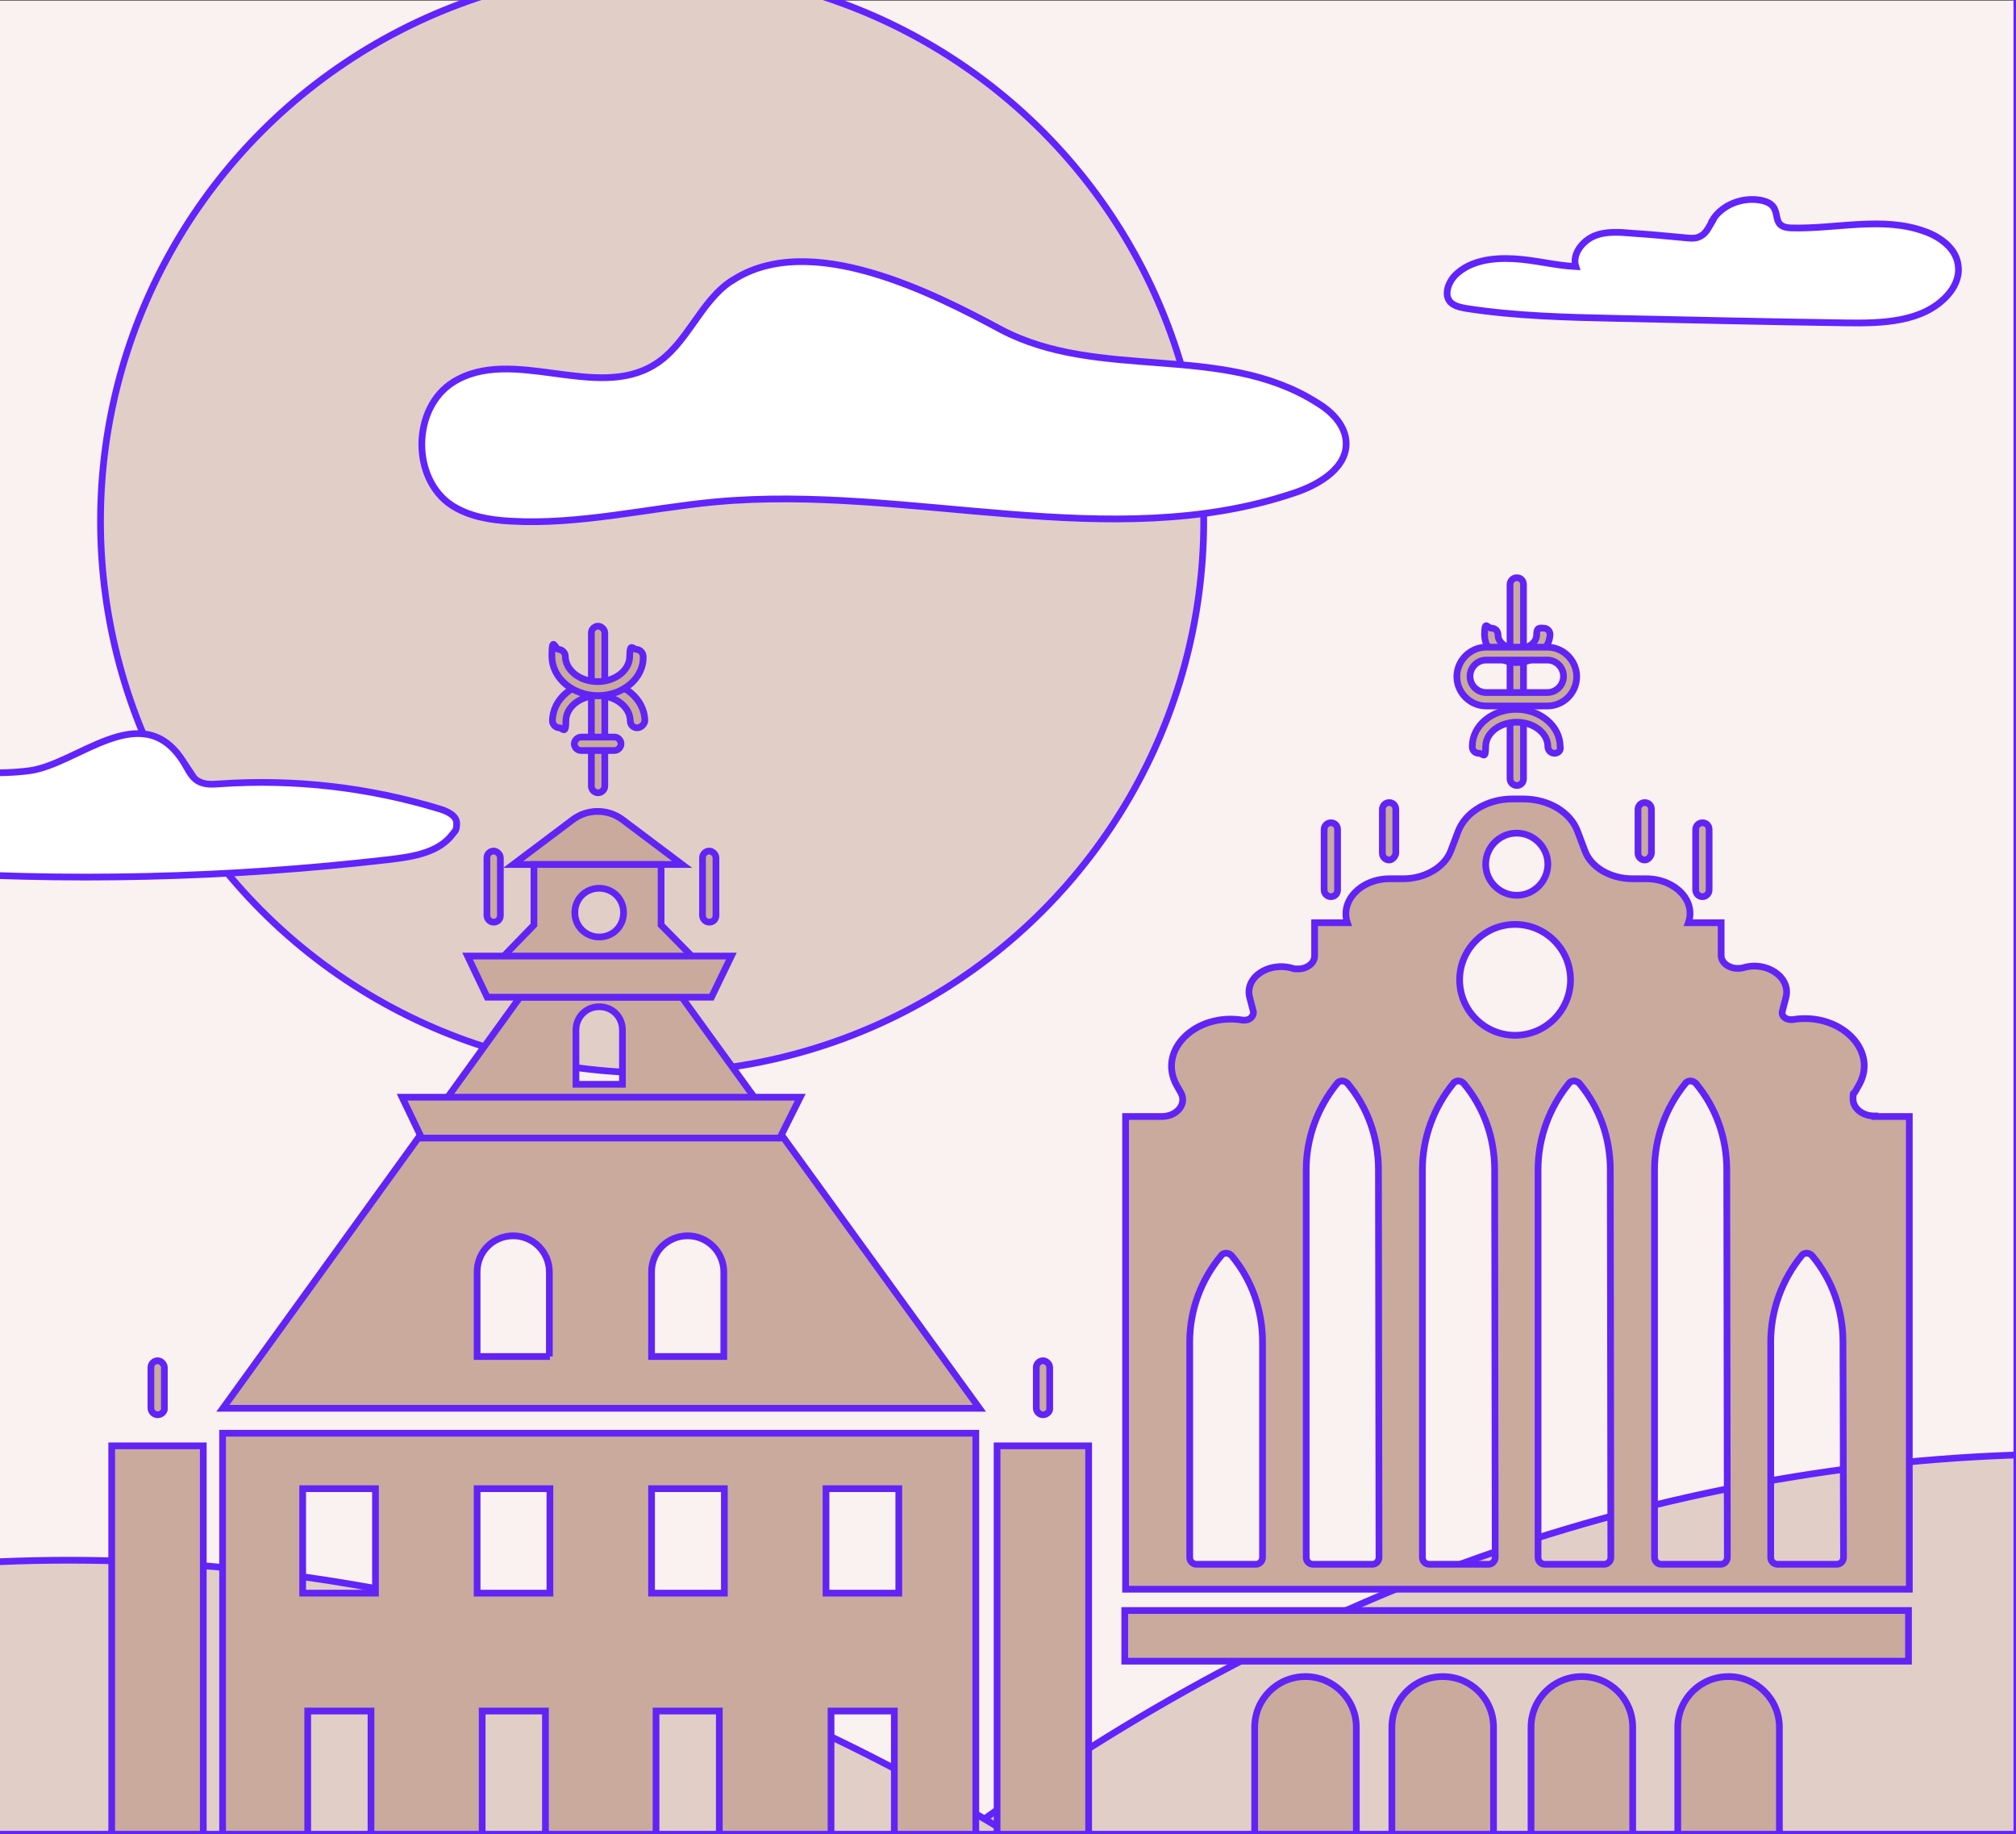
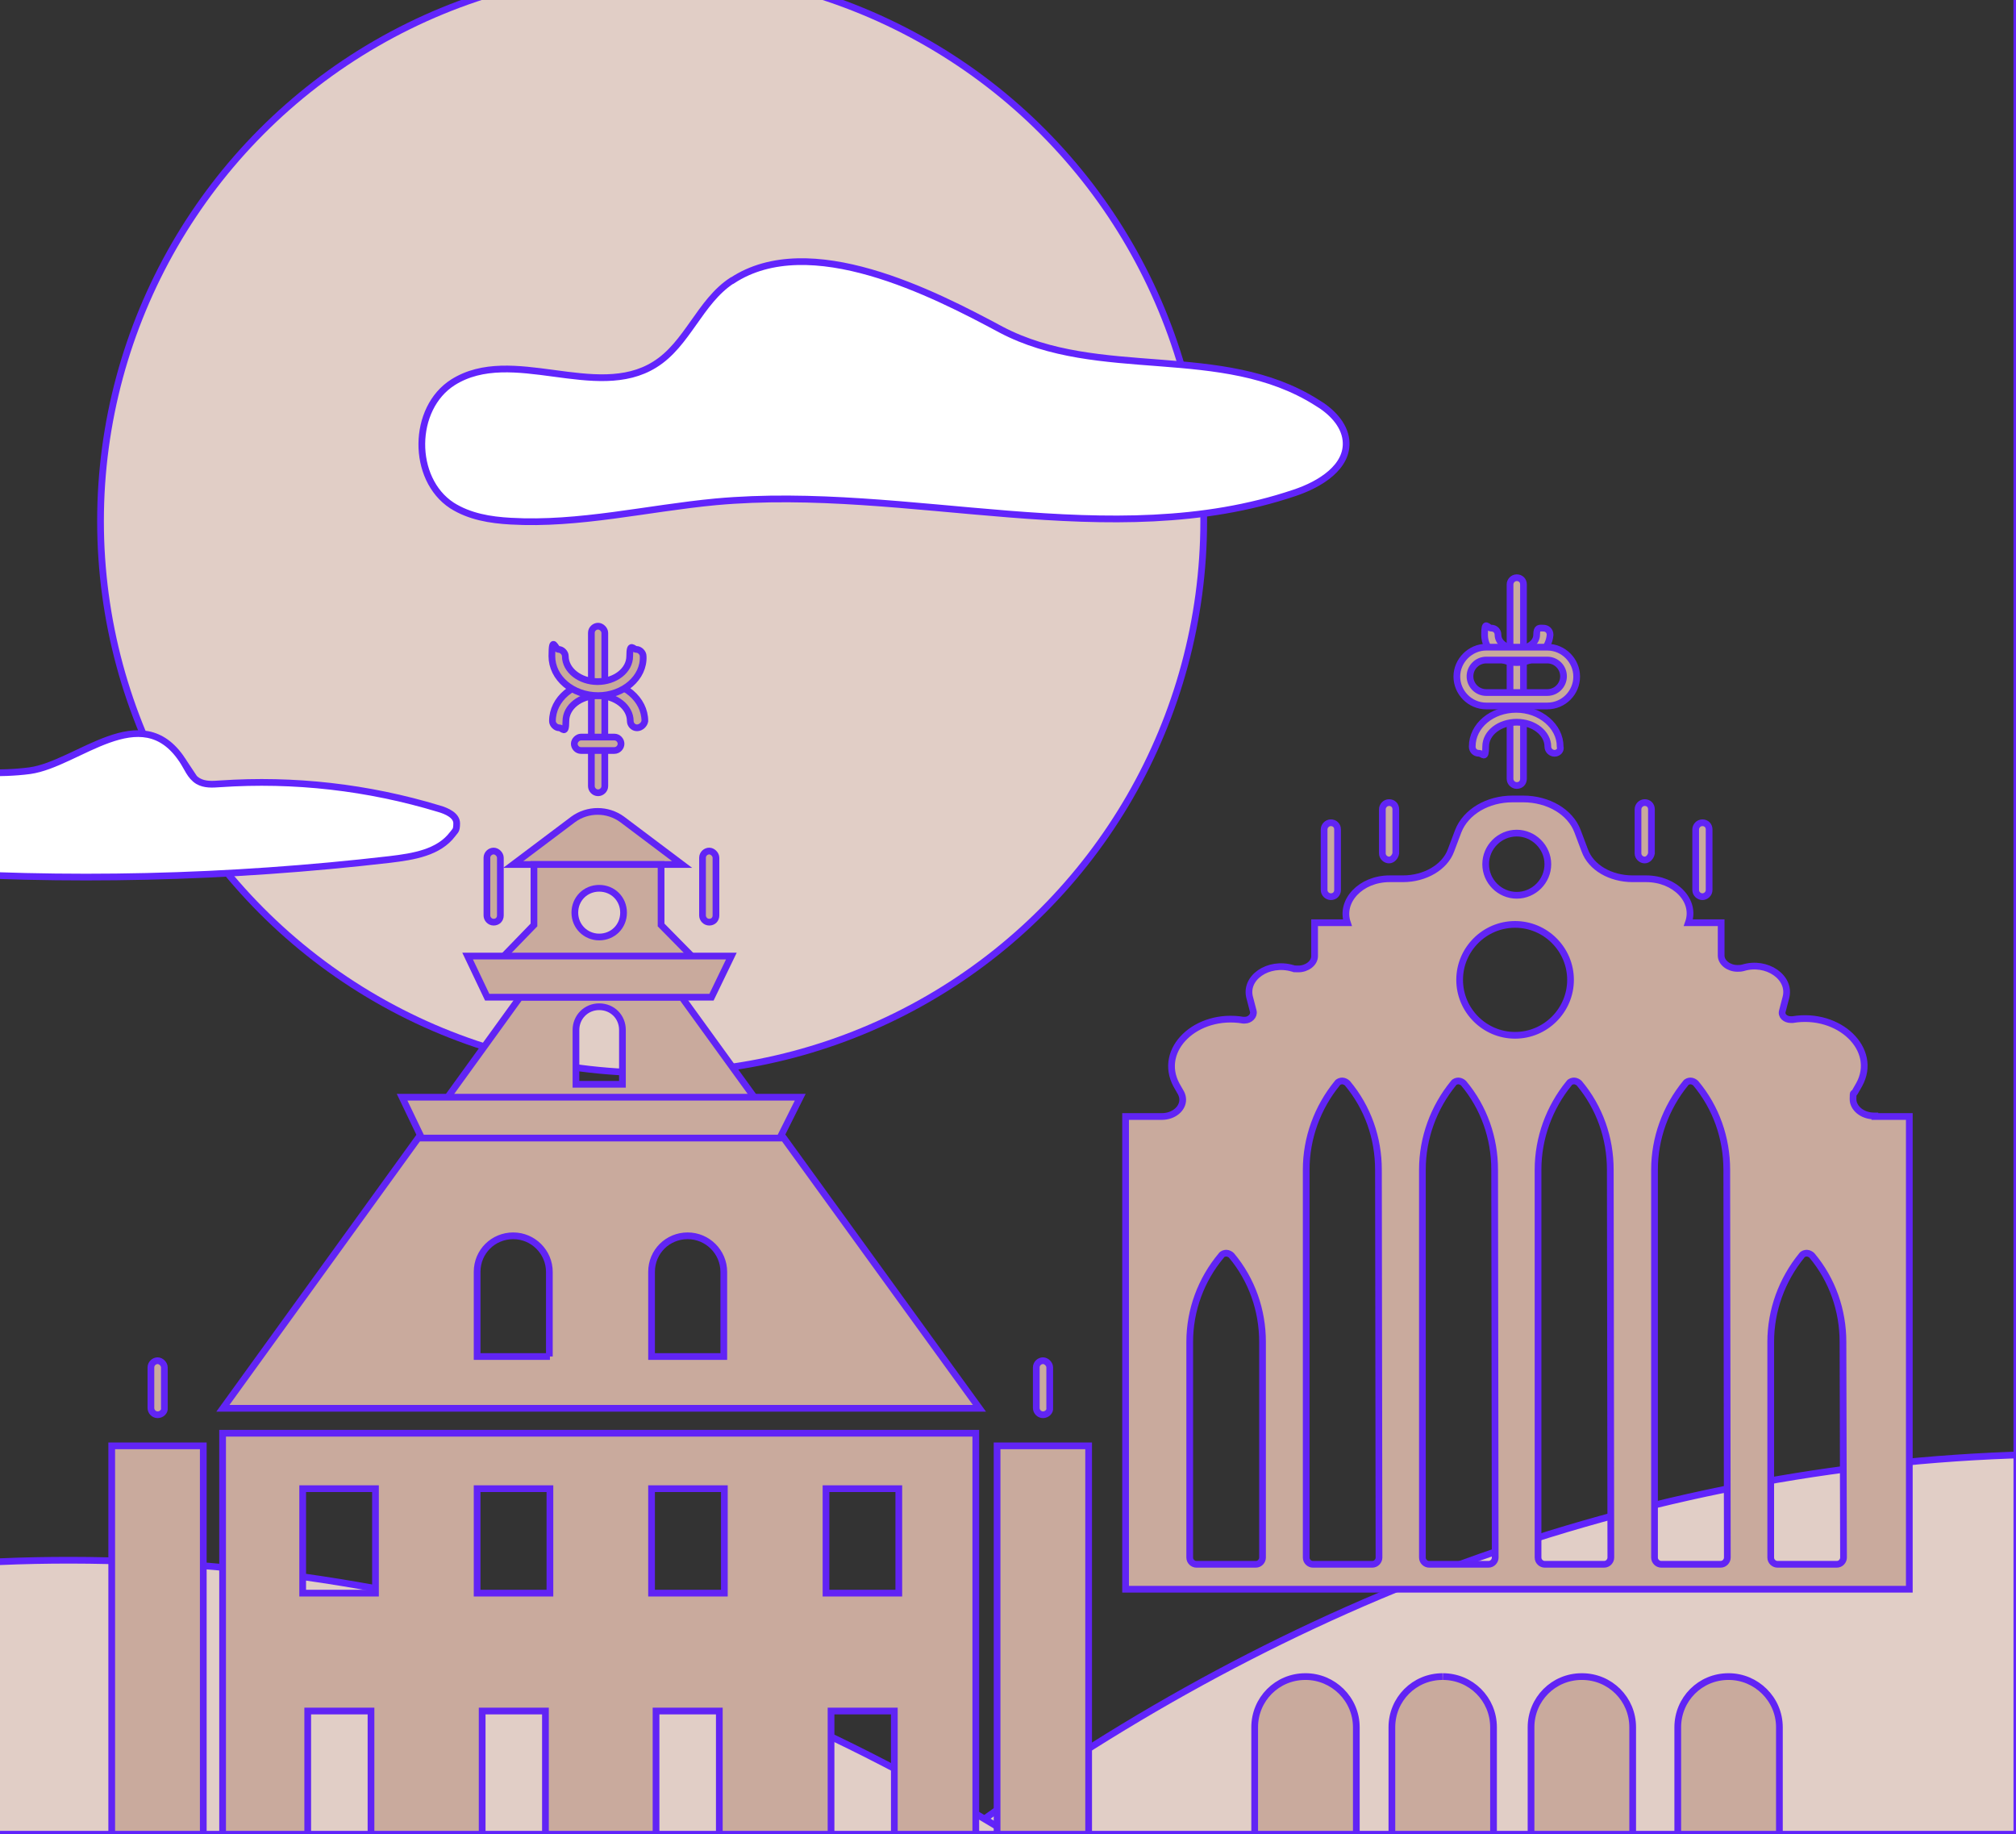
<svg xmlns="http://www.w3.org/2000/svg" viewBox="0 0 720 655">
  <rect x="0" y="0" width="720" height="655" fill="#333333" stroke="none" />
-   <path d="m0 .2h720.1v655h-720.1z" fill="#faf1f1" />
  <g stroke-miterlimit="10" stroke-width="2.4">
    <circle cx="232.9" cy="186.1" fill="#e1cec6" r="197" stroke="#6124fc" />
-     <path d="m611.6 78.9c-1.2 2-2.2 4.4-4.2 5.4-1.6 1-3.6.8-5.6.6-6.3-.6-12.5-1.2-18.8-1.6-4.6-.4-9.5-.8-13.7 1s-7.9 6.5-6.5 10.9c-7.5-.4-14.7-2.4-22.2-2.8s-15.5.6-20.8 5.8c-2.6 2.6-4.2 7.1-1.8 9.7 1.4 1.4 3.4 1.8 5.4 2.2 17.9 2.8 36.1 3.2 54.2 3.6 27.2.6 54.4 1.2 81.7 1.6 12.9.2 27.4-.2 36.1-9.7 2.6-2.8 4.4-6.5 4-10.3-.4-6.3-6.3-10.7-12.1-12.7-14.9-5.4-31.5-.8-47.4-1.2-9.1-.2-1.6-8.1-11.1-9.9-6.5-1.2-13.9 1.6-17.3 7.3z" fill="#fff" stroke="#6124fc" />
    <path d="m65.1 271.4c1.8 2.6 2.8 5.8 5.6 7.5 2.4 1.4 5.2 1.2 7.9 1 26.4-1.8 52.8 1.2 78.2 8.9 2.8.8 6.3 2.4 6.3 5.2s-.6 2.6-1.4 3.8c-5 6.7-14.1 8.1-22.4 9.1-57.7 6.7-116 8.1-173.8 4-7.1-.4-15.9-2.6-16.7-9.7-.4-3.4 1.4-6.7 3.4-9.3 16.5-21.8 36.1-13.7 58.5-16.7 17.1-2.4 39.7-26 54.4-3.8z" fill="#fff" stroke="#6124fc" />
    <path d="m261.4 100.2c-11.5 7.5-15.9 22.8-27.6 30-21 13.1-51-6.9-72 6.3-14.7 9.3-14.9 34.5-.4 44 6.3 4 13.7 5.2 21 5.6 24.4 1.4 48.8-4.6 73.2-6.9 69-6.3 141 19 206.7-3.2 9.1-3 19.4-9.3 18.4-18.8-.6-5.8-5.4-10.5-10.5-13.5-33.9-21.4-77.6-7.5-112.7-26-24-12.9-68.4-35.7-96-17.5z" fill="#fff" stroke="#6124fc" />
    <path d="m895.6 540.7c-131.9-37.9-276.5-24-402.9 29.2-126.4 53.4-235.1 144.2-318.8 253.1 116.6-22.2 207.5-41.9 310.2-34.3 131.1 10.1 213.8 0 344.8 10.1-16.5-115.1-18.6-90.7 16.1-201.7-1.8-2 51.4-59.3 50.6-56.5z" fill="#e1cec6" stroke="#6124fc" />
    <path d="m-101.8 571.5c133.5-31.3 277.1-9.9 400.5 49.6 123.6 59.7 227.7 155.9 305.7 268.8-94-50.8-210.9-91.8-313.8-89.1-131.5 3.4-257.7-9.5-389.2-6 22.4-114.1 17.3-111.1-11.7-223.8 2-1.8 7.9-2 8.5.6z" fill="#e1cec6" stroke="#6124fc" />
    <path d="m243.6 356.1h-57.9l-106.1 146.8h270.2l-106.3-146.8zm-47.2 128.3h-26v-30.2c0-7.3 5.8-12.9 12.9-12.9s12.9 5.8 12.9 12.9v30.2zm36.3 0v-30.2c0-7.3 5.8-12.9 12.9-12.9s12.9 5.8 12.9 12.9v30.2zm-27-97.2v-19.4c0-4.6 3.6-8.3 8.3-8.3s8.3 3.6 8.3 8.3v19.4h-16.5z" fill="#c9aa9d" stroke="#6124f5" />
    <path d="m669.3 398.5c-4.2 0-7.5-2.8-7.5-6s.2-1.6.6-2.4l1.6-2.8c6.9-12.5-7.1-26-23.8-23.2h-.6c-2 0-3.6-1.4-3-3.2l1.2-4.6c2-7.3-6.9-13.3-15.3-10.7-.8.2-1.4.2-2 .2-3 0-5.8-2-5.8-4.6v-11.7h-11.7c2.8-7.9-4.8-15.7-15.1-15.7h-4.8c-7.9 0-14.9-4-17.1-10.1l-2.6-6.9c-2.6-6.9-10.5-11.5-19.4-11.5h-3.8c-8.9 0-16.7 4.6-19.4 11.5l-2.6 6.9c-2.2 6-9.3 10.1-17.1 10.1h-4.8c-10.3 0-17.7 7.9-15.1 15.7h-11.7v11.9c0 2.6-2.8 4.6-5.8 4.6s-1.4-.2-2-.2c-8.7-2.6-17.5 3.4-15.3 10.7l1.2 4.6c.4 1.6-1.2 3.2-3 3.2h-.6c-16.7-2.8-30.7 10.5-23.8 23.2l1.6 2.8c.4.8.6 1.6.6 2.4 0 3.2-3.2 6-7.5 6h-12.9v168.8h279.9v-168.8h-12.3v-.2zm-127.6-101c6 0 11.1 5 11.1 11.1s-5 11.1-11.1 11.1-11.1-5-11.1-11.1 5-11.1 11.1-11.1zm-90.8 258.7c0 1.2-1 2.4-2.4 2.4h-21.2c-1.2 0-2.4-1-2.4-2.4v-77c0-11.3 4-22.2 11.3-30.9.4-.6 1.2-.8 1.8-.8s1.4.4 1.8.8c7.3 8.7 11.1 19.6 11.1 30.9zm41.6 0c0 1.2-1 2.4-2.4 2.4h-21.2c-1.2 0-2.4-1-2.4-2.4v-138.5c0-11.3 4-22.2 11.1-30.9.4-.6 1.2-.8 1.8-.8s1.4.4 1.8.8c7.3 8.7 11.1 19.6 11.1 30.9zm41.5 0c0 1.2-1 2.4-2.4 2.4h-21.2c-1.2 0-2.4-1-2.4-2.4v-138.5c0-11.3 4-22.2 11.1-30.9.4-.6 1.2-.8 1.8-.8s1.4.4 1.8.8c7.3 8.7 11.1 19.6 11.1 30.9zm41.3 0c0 1.2-1 2.4-2.4 2.4h-21.2c-1.2 0-2.4-1-2.4-2.4v-138.5c0-11.3 4-22.2 11.1-30.9.4-.6 1.2-.8 1.8-.8s1.4.4 1.8.8c7.3 8.7 11.1 19.6 11.1 30.9zm41.6 0c0 1.2-1 2.4-2.4 2.4h-21.2c-1.2 0-2.4-1-2.4-2.4v-138.5c0-11.3 4-22.2 11.1-30.9.4-.6 1.2-.8 1.8-.8s1.4.4 1.8.8c7.3 8.7 11.1 19.6 11.1 30.9zm41.5 0c0 1.2-1 2.4-2.4 2.4h-21.2c-1.2 0-2.4-1-2.4-2.4v-77c0-11.3 4-22.2 11.1-30.9.4-.6 1.2-.8 1.8-.8s1.4.4 1.8.8c7.3 8.7 11.1 19.6 11.1 30.9zm-117.3-226.1c10.9 0 19.8 8.9 19.8 19.8s-8.9 19.8-19.8 19.8-19.8-8.9-19.8-19.8 8.9-19.8 19.8-19.8z" fill="#c9aa9d" stroke="#6124f5" />
    <path d="m372.5 505.2c-1.4 0-2.4-1.2-2.4-2.4v-14.5c0-1.4 1.2-2.4 2.4-2.4s2.4 1.2 2.4 2.4v14.5c.2 1.2-1 2.4-2.4 2.4z" fill="#c9aa9d" stroke="#6124f5" />
    <path d="m79.5 511.8v178.5h269v-178.5zm53 145.4h-22.6v-46.2h22.6zm1.6-88.3h-26v-37.3h26zm60.7 88.3h-22.6v-46.2h22.6zm1.6-88.3h-26v-37.3h26zm60.7 88.3h-22.8v-46.2h22.6v46.2zm1.6-88.3h-26v-37.3h26zm60.7 88.3h-22.6v-46.2h22.6zm1.6-88.3h-26v-37.3h26z" fill="#c9aa9d" stroke="#6124f5" />
    <path d="m253.3 329.3c-1.4 0-2.4-1.2-2.4-2.4v-20.6c0-1.4 1.2-2.4 2.4-2.4s2.4 1.2 2.4 2.4v20.6c0 1.4-1 2.4-2.4 2.4z" fill="#c9aa9d" stroke="#6124f5" />
    <path d="m176.3 329.3c-1.4 0-2.4-1.2-2.4-2.4v-20.6c0-1.4 1.2-2.4 2.4-2.4s2.4 1.2 2.4 2.4v20.6c0 1.4-1 2.4-2.4 2.4z" fill="#c9aa9d" stroke="#6124f5" />
    <path d="m213.6 283.1c-1.4 0-2.4-1.2-2.4-2.4v-54.7c0-1.4 1.2-2.4 2.4-2.4s2.4 1.2 2.4 2.4v54.7c0 1.4-1.2 2.4-2.4 2.4z" fill="#c9aa9d" stroke="#6124f5" />
    <path d="m227.5 259.9c-1.4 0-2.4-1.2-2.4-2.4 0-5-5.2-9.1-11.5-9.1s-11.5 4-11.5 9.1-1.2 2.4-2.4 2.4-2.4-1.2-2.4-2.4c0-7.9 7.5-14.1 16.5-14.1s16.5 6.3 16.5 14.1c-.2 1.2-1.4 2.4-2.8 2.4z" fill="#c9aa9d" stroke="#6124f5" />
    <path d="m213.6 248.4c-9.1 0-16.5-6.3-16.5-14.1s1.2-2.4 2.4-2.4 2.4 1.2 2.4 2.4c0 5 5.2 9.1 11.5 9.1s11.5-4 11.5-9.1 1.2-2.4 2.4-2.4 2.4 1.2 2.4 2.4c.4 7.7-7.1 14.1-16.1 14.1z" fill="#c9aa9d" stroke="#6124f5" />
    <path d="m219.4 268h-11.9c-1.4 0-2.4-1.2-2.4-2.4s1.2-2.4 2.4-2.4h11.9c1.4 0 2.4 1.2 2.4 2.4s-1 2.4-2.4 2.4z" fill="#c9aa9d" stroke="#6124f5" />
    <path d="m243.6 308.7-21.4-16.1c-5.2-3.8-12.3-3.8-17.5 0l-21.4 16.1z" fill="#c9aa9d" stroke="#6124f5" />
    <path d="m236.1 330.3v-21.6h-45.4v21.6l-12.5 12.9h70.6zm-22.1 4.3c-4.8 0-8.7-3.8-8.7-8.7s3.8-8.7 8.7-8.7 8.7 3.8 8.7 8.7-3.8 8.7-8.7 8.7z" fill="#c9aa9d" stroke="#6124f5" />
    <path d="m56.3 505.2c-1.4 0-2.4-1.2-2.4-2.4v-14.5c0-1.4 1.2-2.4 2.4-2.4s2.4 1.2 2.4 2.4v14.5c.2 1.2-1 2.4-2.4 2.4z" fill="#c9aa9d" stroke="#6124f5" />
    <path d="m254.1 356.1h-80.1l-7-14.7h94.2z" fill="#c9aa9d" stroke="#6124f5" />
    <path d="m39.9 516.3h32.7v159.3h-32.7z" fill="#c9aa9d" stroke="#6124f5" />
    <path d="m356.1 516.3h32.7v159.3h-32.7z" fill="#c9aa9d" stroke="#6124f5" />
-     <path d="m401.7 672.1h279.9v18.1h-279.9z" fill="#c9aa9d" stroke="#6124f5" />
-     <path d="m401.7 575.1h279.9v18.1h-279.9z" fill="#c9aa9d" stroke="#6124f5" />
    <path d="m564.9 598.7c-10.1 0-18.1 8.1-18.1 18.1v50h36.3v-50c0-10.1-8.1-18.1-18.1-18.1z" fill="#c9aa9d" stroke="#6124f5" />
    <path d="m617.3 598.7c-10.1 0-18.1 8.1-18.1 18.1v50h36.3v-50c0-10.1-8.3-18.1-18.1-18.1z" fill="#c9aa9d" stroke="#6124f5" />
-     <path d="m515.2 598.7c-10.1 0-18.1 8.1-18.1 18.1v50h36.3v-50c0-10.1-8.1-18.1-18.1-18.1z" fill="#c9aa9d" stroke="#6124f5" />
+     <path d="m515.2 598.7c-10.1 0-18.1 8.1-18.1 18.1v50h36.3v-50c0-10.1-8.1-18.1-18.1-18.1" fill="#c9aa9d" stroke="#6124f5" />
    <path d="m466.2 598.7c-10.1 0-18.1 8.1-18.1 18.1v50h36.3v-50c0-10.1-8.3-18.1-18.1-18.1z" fill="#c9aa9d" stroke="#6124f5" />
    <path d="m541.7 280.5c-1.2 0-2.4-1-2.4-2.4v-69.4c0-1.2 1-2.4 2.4-2.4s2.4 1 2.4 2.4v69.4c0 1.4-1 2.4-2.4 2.4z" fill="#c9aa9d" stroke="#6124f5" />
    <path d="m555.2 269c-1.2 0-2.4-1-2.4-2.4 0-4.8-5-8.7-11.1-8.7s-11.1 3.8-11.1 8.7-1 2.4-2.4 2.4-2.4-1-2.4-2.4c0-7.5 7.1-13.3 15.7-13.3s15.7 6 15.7 13.3c.4 1.4-.8 2.4-2 2.4z" fill="#c9aa9d" stroke="#6124f5" />
    <path d="m541.7 236.6c-6.3 0-11.5-4.4-11.5-9.9s1-2.4 2.4-2.4 2.4 1 2.4 2.4c0 2.8 3 5 6.9 5s6.9-2.2 6.9-5 1-2.4 2.4-2.4 2.4 1 2.4 2.4c-.4 5.4-5.6 9.9-11.9 9.9z" fill="#c9aa9d" stroke="#6124f5" />
    <path d="m552.6 252.1h-21.8c-5.8 0-10.5-4.8-10.5-10.5s4.8-10.5 10.5-10.5h21.8c5.8 0 10.5 4.8 10.5 10.5s-4.6 10.5-10.5 10.5zm-21.8-16.4c-3.2 0-5.8 2.6-5.8 5.8s2.6 5.8 5.8 5.8h21.8c3.2 0 5.8-2.6 5.8-5.8s-2.6-5.8-5.8-5.8z" fill="#c9aa9d" stroke="#6124f5" />
    <path d="m475.3 320.2c-1.2 0-2.4-1-2.4-2.4v-21.6c0-1.2 1-2.4 2.4-2.4s2.4 1 2.4 2.4v21.6c0 1.4-1 2.4-2.4 2.4z" fill="#c9aa9d" stroke="#6124f5" />
    <path d="m496.1 307.1c-1.2 0-2.4-1-2.4-2.4v-15.7c0-1.2 1-2.4 2.4-2.4s2.4 1 2.4 2.4v15.7c-.2 1.2-1.2 2.4-2.4 2.4z" fill="#c9aa9d" stroke="#6124f5" />
    <path d="m608 320.2c-1.2 0-2.4-1-2.4-2.4v-21.6c0-1.2 1-2.4 2.4-2.4s2.4 1 2.4 2.4v21.6c0 1.4-1.2 2.4-2.4 2.4z" fill="#c9aa9d" stroke="#6124f5" />
    <path d="m587.4 307.1c-1.2 0-2.4-1-2.4-2.4v-15.7c0-1.2 1-2.4 2.4-2.4s2.4 1 2.4 2.4v15.7c-.2 1.2-1.2 2.4-2.4 2.4z" fill="#c9aa9d" stroke="#6124f5" />
    <path d="m278.5 406.4h-127.9l-7-14.6h142.2z" fill="#c9aa9d" stroke="#6124f5" />
    <path d="m720.3 0v655h-720.3" fill="none" stroke="#6124fc" />
  </g>
</svg>